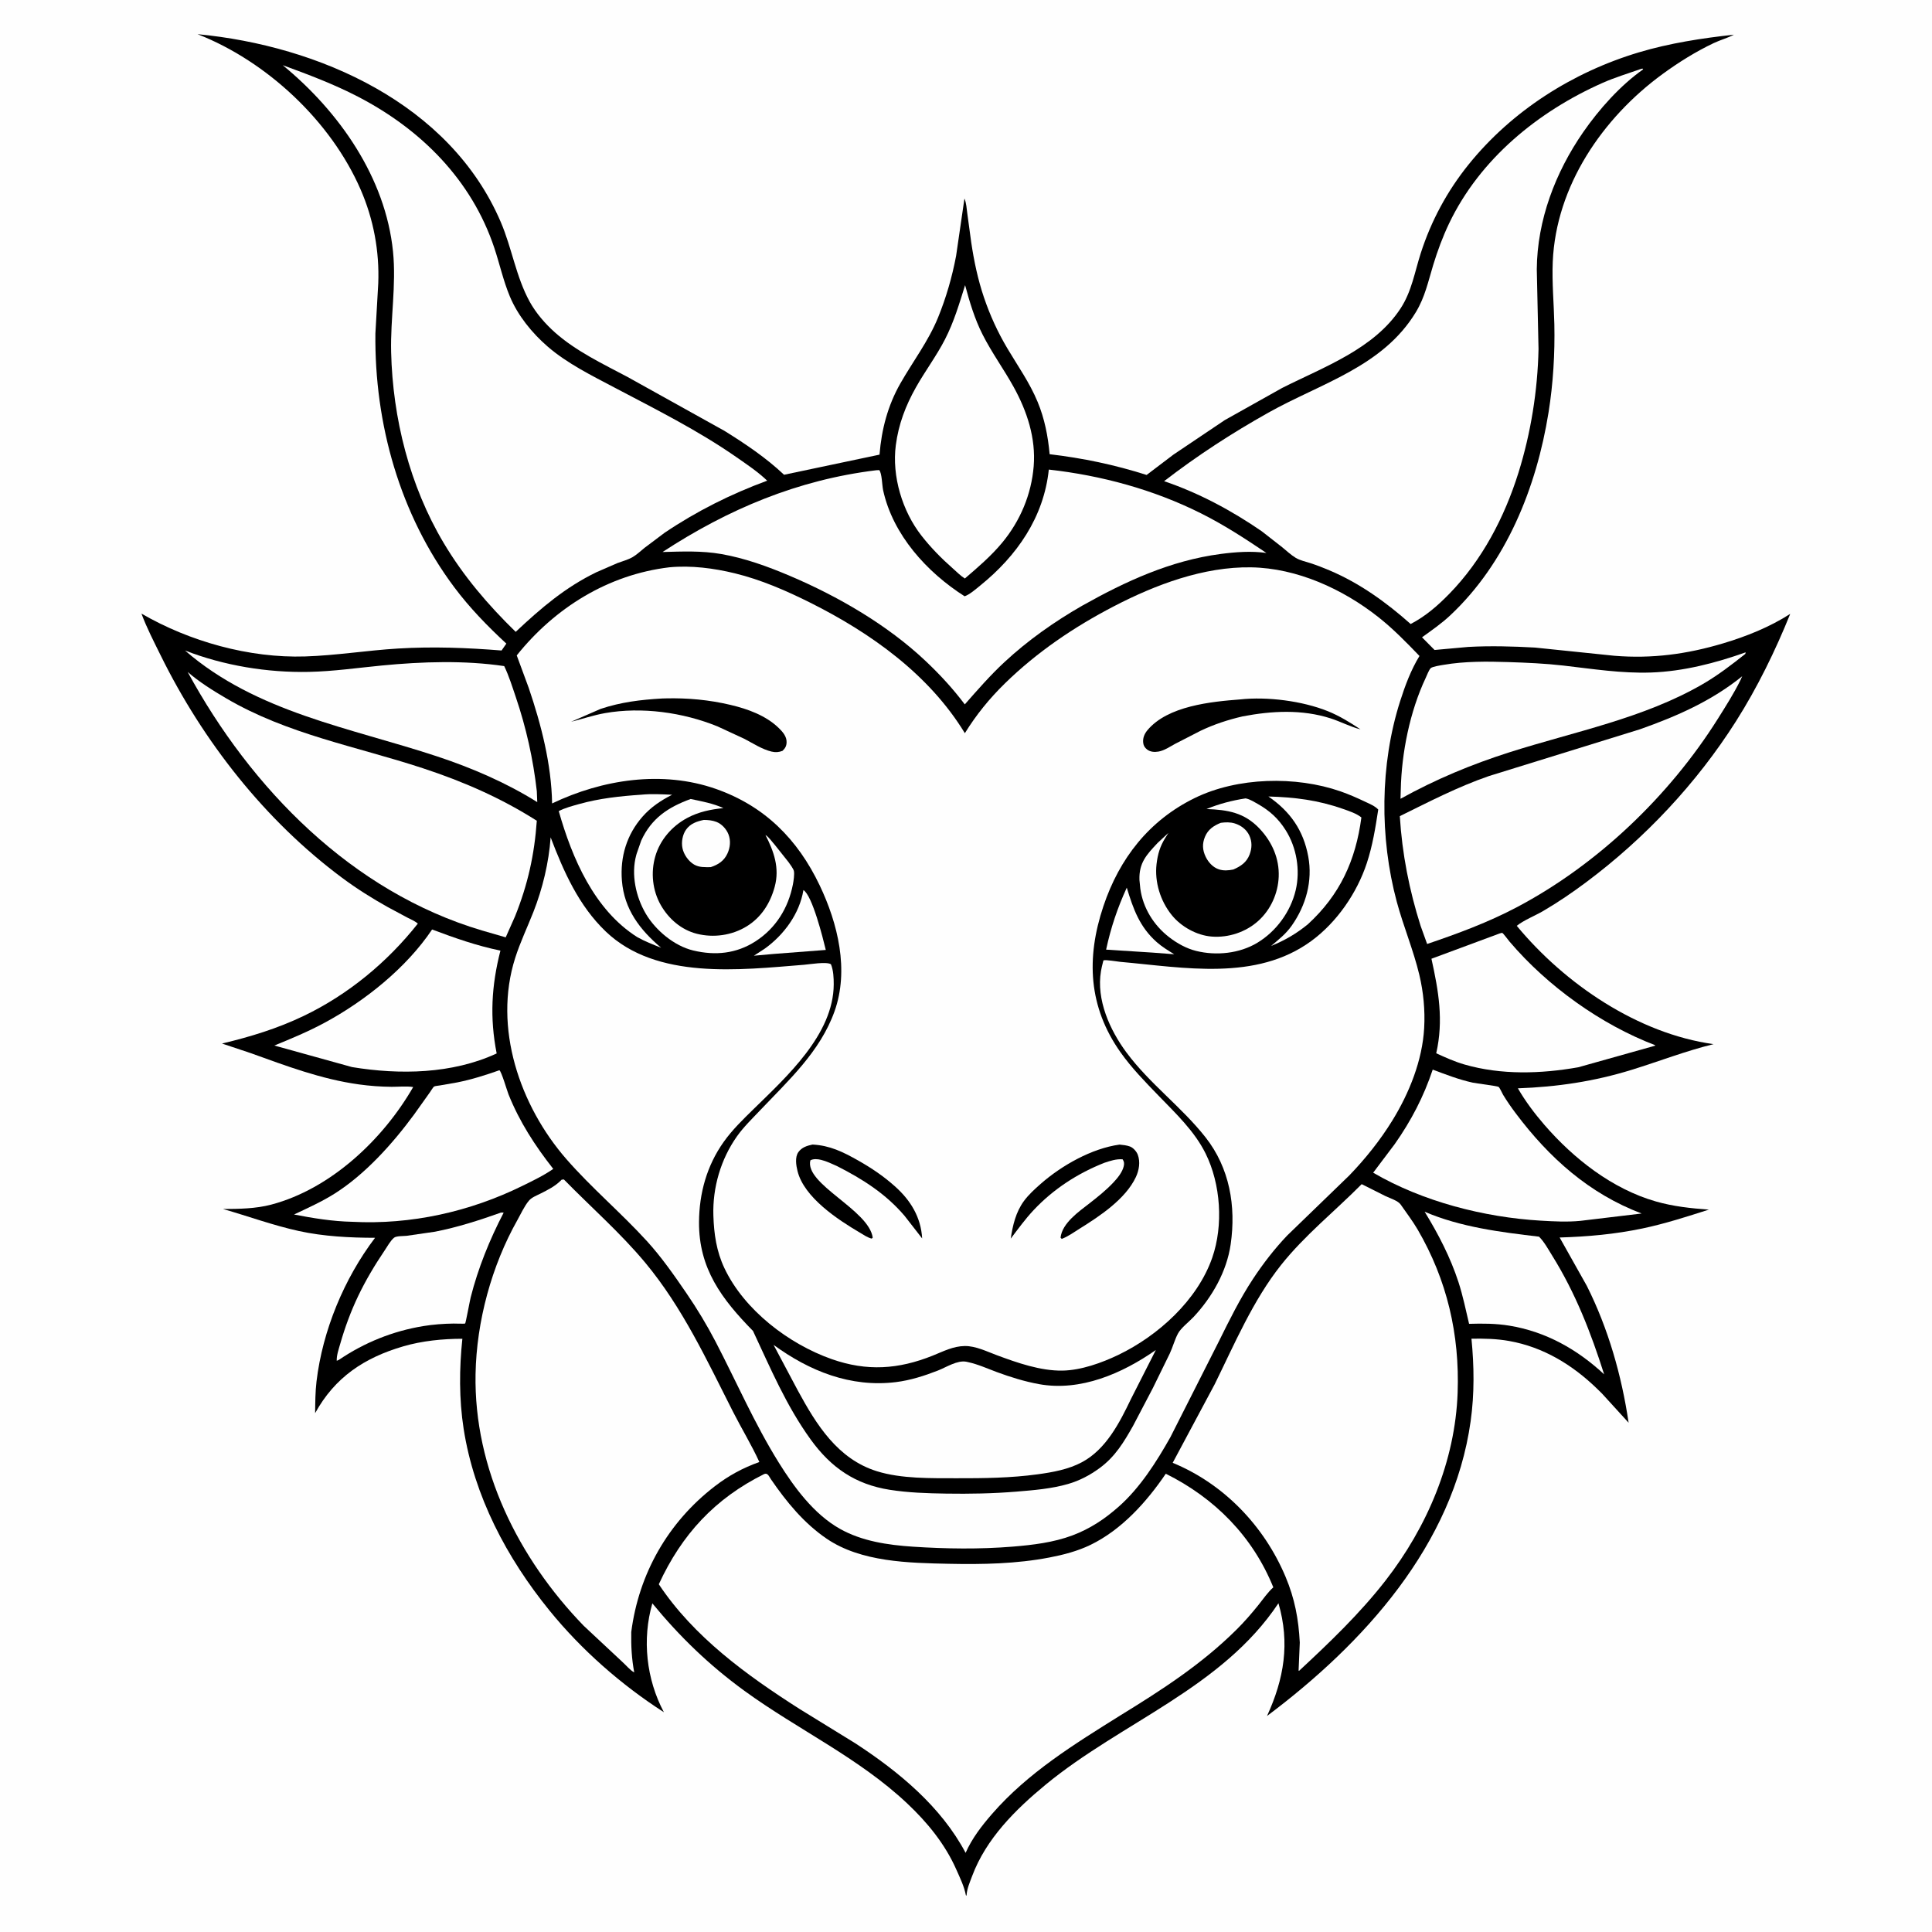
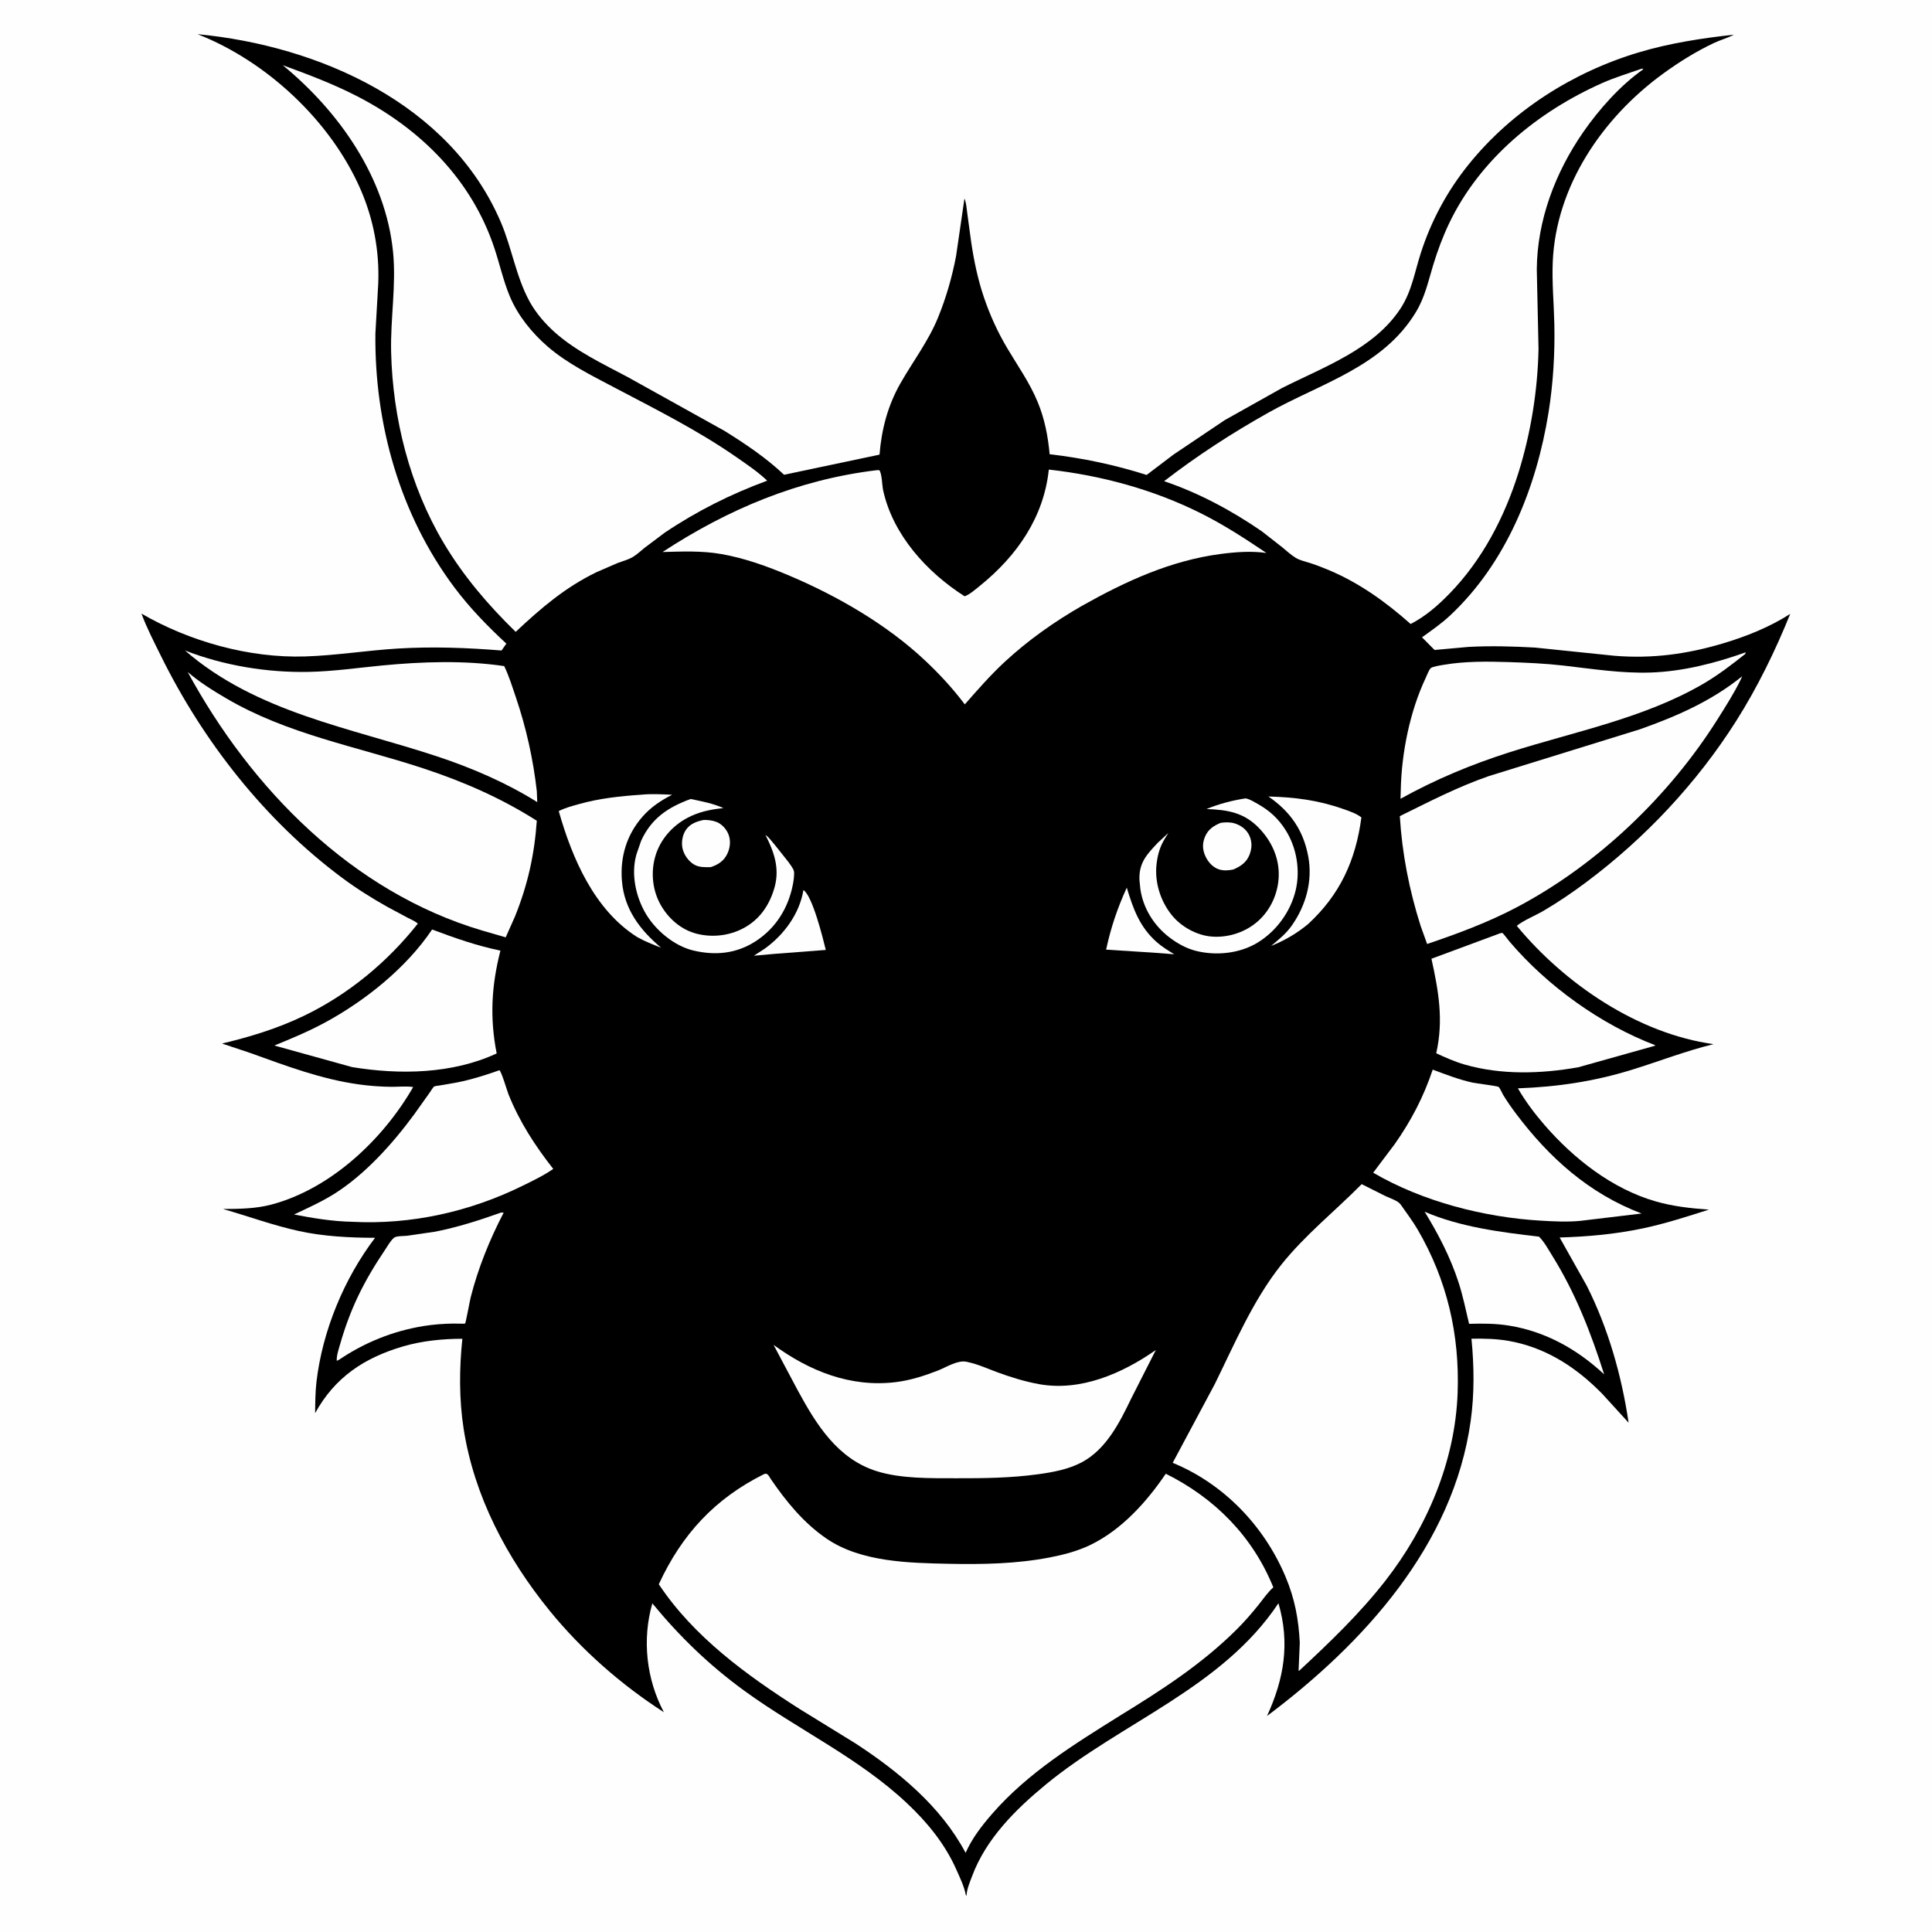
<svg xmlns="http://www.w3.org/2000/svg" version="1.1" style="display: block;" viewBox="0 0 2048 2048" width="1024" height="1024">
  <path transform="translate(0,0)" fill="rgb(254,254,254)" d="M -0 -0 L 2048 0 L 2048 2048 L -0 2048 L -0 -0 z" />
  <path transform="translate(0,0)" fill="rgb(0,0,0)" d="M 209.406 36.226 C 338.058 48.495 477.017 109.848 530.802 235.292 C 542.621 262.856 546.974 293.37 561.465 319.762 C 568.2 332.027 578.039 343.304 588.458 352.566 C 610.435 372.102 639.194 385.835 665.115 399.525 L 768.004 456.755 C 790.05 470.475 812.232 485.355 831.123 503.272 L 932.329 481.944 C 934.461 455.21 941.071 429.916 954.404 406.5 C 967.702 383.147 984.118 361.7 994.344 336.659 C 1002.92 315.661 1009.3 293.558 1013.5 271.279 L 1022.36 210.454 C 1024.39 215.178 1024.65 221.059 1025.36 226.166 L 1029.53 256.842 C 1032.46 276.546 1036.55 296.105 1042.94 315 C 1049.44 334.215 1057.57 352.018 1067.94 369.46 C 1079.12 388.28 1091.46 405.607 1099.91 425.977 C 1107.31 443.793 1110.92 462.321 1112.66 481.474 C 1147.97 485.643 1181.58 492.673 1215.46 503.471 L 1243.92 481.894 L 1298.36 445.303 L 1359.09 411.266 C 1403.25 388.966 1456.6 370.001 1484.73 326.849 C 1496.47 308.847 1499.58 288.589 1506.03 268.5 C 1517.05 234.122 1534.12 202.496 1556.76 174.402 C 1602.71 117.379 1667.3 76.438 1737.26 55.5 C 1769.78 45.764 1804.34 40.429 1838.02 36.775 C 1831.24 40.354 1823.59 42.364 1816.6 45.684 C 1797.53 54.738 1779.33 66.105 1762.3 78.555 C 1698.75 125.02 1649.44 197.106 1645.98 277.459 C 1645.04 299.452 1647.2 321.757 1647.67 343.783 C 1648.33 374.617 1646.42 406.658 1641.53 437.141 C 1628.78 516.61 1596.77 596.753 1537 652.591 C 1527.91 661.083 1517.47 668.311 1507.4 675.57 L 1520.7 689.003 L 1556.54 685.767 C 1580 684.491 1603.68 685.138 1627.13 686.449 L 1711.31 695.144 C 1751.19 698.405 1788.16 693.466 1826.5 682.007 C 1851.36 674.578 1875.81 664.783 1897.71 650.747 C 1881.92 689.846 1862.83 728.949 1840.22 764.576 C 1798.52 830.315 1743.7 888.666 1681.37 935.22 C 1666.81 946.092 1651.63 956.463 1635.95 965.62 C 1627.11 970.781 1615.74 975.179 1607.81 981.396 C 1658.88 1043.12 1736.26 1095.71 1816.42 1106.83 C 1786.99 1114.02 1758.54 1125.13 1729.61 1134.07 C 1689.71 1146.4 1650.7 1152.16 1609.03 1153.67 C 1616.9 1167.34 1626.89 1180.59 1637.2 1192.49 C 1668.28 1228.36 1709.14 1260.38 1755.29 1273.59 C 1773.73 1278.87 1792.48 1280.92 1811.54 1282.23 C 1788.42 1289.61 1764.81 1297.26 1741.04 1302.23 C 1711.76 1308.36 1683.08 1310.9 1653.29 1311.8 L 1682.13 1363.13 C 1704.84 1408.34 1719.02 1458.21 1726.4 1508.15 L 1698.21 1477.24 L 1692.86 1471.99 C 1666.73 1446.71 1635.97 1427.95 1599.76 1421.5 C 1586.32 1419.11 1573.4 1418.87 1559.81 1419.07 C 1562.66 1448.33 1563.02 1477.33 1558.95 1506.5 C 1540.59 1637.97 1445.45 1742.3 1343.09 1819.02 C 1361.17 1779.62 1367.56 1741.82 1355.21 1699.48 C 1295.4 1789.44 1188.91 1825.51 1108.52 1891.75 C 1076.49 1918.14 1045.26 1949.13 1030.5 1988.71 C 1028.13 1995.06 1025.17 2001.71 1024.64 2008.53 L 1024.58 2009.5 L 1023.86 2009 C 1022.11 1999.68 1017.64 1990.62 1013.83 1981.99 C 1001.86 1954.83 983.064 1931.86 961.575 1911.63 C 910.024 1863.11 845.874 1833.61 789.107 1792.33 C 751.872 1765.24 720.666 1735.1 691.513 1699.63 C 680.511 1737.86 685.102 1779.96 703.746 1815.03 C 658.539 1785.96 616.395 1748.97 582.5 1707.25 C 537.205 1651.51 502.581 1586.04 491.463 1514.5 C 486.596 1483.18 486.802 1450.62 490.127 1419.15 C 469.293 1419.17 447.559 1421.33 427.523 1427.17 C 386.185 1439.23 354.936 1460 334.042 1498.01 C 334.181 1486.93 334.203 1475.4 335.516 1464.4 C 341.964 1410.37 364.743 1355.39 397.572 1312.12 C 371.074 1312.09 342.967 1310.66 317 1304.98 C 289.549 1298.98 263.35 1289.32 236.406 1281.59 C 253.438 1281.53 271.053 1281.3 287.601 1276.92 C 350.515 1260.28 405.915 1208.04 437.983 1152.33 C 430.873 1151.15 422.397 1152.12 415.129 1152.06 C 403.57 1151.97 391.977 1151.12 380.527 1149.53 C 340.512 1143.99 303.451 1129.92 265.707 1116.34 L 235.34 1106.2 C 265.419 1099.02 294.031 1090.31 322.036 1076.87 C 369.16 1054.24 410.606 1019.94 442.915 979.066 C 439.858 976.331 435.598 974.65 431.964 972.751 L 411.128 961.602 C 394.325 952.21 378.122 942.023 362.666 930.528 C 280.911 869.728 215.137 785.762 170.295 694.695 C 163.079 680.04 155.646 665.776 149.937 650.429 C 200.961 680.045 264.187 697.752 323.51 695.863 C 356.353 694.816 389.106 689.439 421.939 687.464 C 458.923 685.24 494.824 686.619 531.676 689.557 L 536.751 682.253 C 516.86 663.874 497.801 644.269 481.552 622.54 C 423.814 545.327 396.877 449.209 397.935 353.481 L 400.962 300.449 C 402.293 266.231 395.978 232.459 382.325 201.021 C 350.786 128.399 282.747 64.92 209.406 36.226 z" />
  <path transform="translate(0,0)" fill="rgb(254,254,254)" d="M 1194.43 940.961 C 1201.3 963.552 1208 982.596 1226.24 998.74 C 1231.85 1003.71 1238.36 1007.63 1244.73 1011.55 L 1221.76 1009.8 L 1172.53 1006.65 C 1177.5 983.395 1184.55 962.557 1194.43 940.961 z" />
  <path transform="translate(0,0)" fill="rgb(254,254,254)" d="M 746.031 869.156 C 750.69 869.185 755.111 869.574 759.5 871.275 C 765.126 873.456 770.082 878.916 772.226 884.5 C 774.782 891.156 774.071 898.37 771.113 904.777 C 767.461 912.687 761.344 916.555 753.389 919.217 C 747.261 919.225 741.314 919.67 735.805 916.476 C 729.767 912.975 724.716 905.722 723.384 898.865 C 722.161 892.565 723.495 884.791 727.233 879.5 C 731.835 872.985 738.633 870.715 746.031 869.156 z" />
  <path transform="translate(0,0)" fill="rgb(254,254,254)" d="M 1294.08 872.218 C 1298.99 871.569 1304.06 871.369 1308.84 872.849 C 1315.43 874.888 1321.39 879.292 1324.34 885.661 C 1327.4 892.249 1327.19 899.163 1324.62 905.845 C 1321.4 914.229 1315.28 918.247 1307.42 921.704 C 1302.28 922.761 1297.03 923.214 1291.97 921.514 C 1285.79 919.444 1280.91 914.085 1278.12 908.336 C 1274.63 901.147 1274.27 894.4 1277.33 887.012 C 1280.54 879.236 1286.64 875.22 1294.08 872.218 z" />
  <path transform="translate(0,0)" fill="rgb(254,254,254)" d="M 851.659 943.5 C 861.114 949.321 872.369 994.464 875.365 1006.97 L 820.755 1011.16 L 799.151 1013.09 L 810.61 1005.65 C 830.965 991.067 847.564 968.602 851.659 943.5 z" />
  <path transform="translate(0,0)" fill="rgb(254,254,254)" d="M 1344.57 844.316 C 1372.51 845.098 1396.99 848.129 1423.5 857.436 C 1429.88 859.676 1437.81 862.247 1443.13 866.525 C 1437.11 912.05 1420.45 948.553 1386.31 979.845 C 1374.17 989.711 1361.96 996.878 1347.44 1002.73 C 1355.72 995.711 1363.1 990.04 1369.41 981.037 C 1384.39 959.665 1391.62 933.835 1386.8 907.906 C 1381.64 880.083 1367.72 860.233 1344.57 844.316 z" />
  <path transform="translate(0,0)" fill="rgb(254,254,254)" d="M 732.122 846.962 C 743.837 849.436 755.896 851.593 766.842 856.629 C 753.314 857.975 740.553 860.608 728.478 867.066 C 712.432 875.648 699.72 890.173 694.626 907.781 C 689.666 924.924 691.652 944.043 700.537 959.548 C 708.835 974.029 722.215 985.656 738.589 989.812 C 756.388 994.33 775.871 991.592 791.559 981.949 C 807.117 972.385 816.533 957.331 821.226 940 C 826.6 920.155 820.406 902.637 811.43 885.132 C 814.807 887.044 818.626 892.619 821.342 895.607 L 835.848 913.85 C 837.339 915.988 841.035 920.824 841.567 923.311 C 842.293 926.704 841.193 934.058 840.519 937.511 C 835.648 962.468 822.471 983.904 800.95 997.796 C 780.591 1010.94 758.281 1013.17 734.797 1007.54 C 714.713 1002.72 694.958 986.188 684.571 968.573 C 674.044 950.72 668.868 927.063 674.384 906.688 L 674.87 905 L 679.707 891.092 C 690.618 867.317 708.282 855.683 732.122 846.962 z" />
  <path transform="translate(0,0)" fill="rgb(254,254,254)" d="M 1320.27 846.332 L 1321.32 846.508 C 1325.32 847.476 1329.68 850.155 1333.26 852.194 C 1345.95 859.424 1354.98 867.584 1362.82 879.964 C 1374.48 898.378 1378.51 922.391 1373.5 943.609 C 1368.12 966.421 1352.89 987.286 1332.83 999.379 C 1313.86 1010.81 1289.3 1013.29 1268 1008.03 C 1257.6 1005.46 1247.77 999.969 1239.32 993.436 C 1222.99 980.811 1211.59 962.475 1208.78 942 L 1207.86 932.774 C 1207.25 914.636 1215.34 906.111 1227.14 893.54 L 1238.51 882.988 L 1235.27 888.195 C 1229.74 896.935 1227.19 905.597 1226 915.861 C 1223.77 934.995 1230.06 955.123 1242.13 970.057 C 1252.1 982.394 1268.56 991.561 1284.5 992.808 C 1302.16 994.19 1320.51 988.133 1333.71 976.299 C 1346.98 964.403 1354.77 947.085 1355.48 929.362 C 1356.24 910.069 1348.42 892.454 1335.29 878.5 C 1319.13 861.34 1301.57 858.416 1278.95 857.617 C 1292.15 852.122 1306.14 848.501 1320.27 846.332 z" />
  <path transform="translate(0,0)" fill="rgb(254,254,254)" d="M 679.771 842.419 C 690.463 841.316 701.761 841.994 712.484 842.465 C 700.59 848.507 690.096 855.492 681.214 865.549 C 664.382 884.606 657.245 908.275 659.246 933.5 C 661.661 963.948 678.352 985.662 700.782 1004.64 C 692.09 1001.2 683.698 997.967 675.518 993.383 C 629.965 964.574 606.444 909.761 592.298 859.805 C 598.827 856.385 606.61 854.374 613.677 852.383 C 635.296 846.294 657.445 843.922 679.771 842.419 z" />
  <path transform="translate(0,0)" fill="rgb(254,254,254)" d="M 530.722 1285.5 C 532.589 1285.24 531.534 1285.3 533.891 1285.5 C 519.096 1313.89 506.804 1344.22 498.939 1375.27 C 498.069 1378.71 493.672 1402.55 493.069 1403.01 C 492.592 1403.37 482.385 1403.01 480.716 1403.03 C 470.151 1403.17 459.239 1403.98 448.804 1405.69 C 416.428 1410.99 386.375 1423.11 359.239 1441.5 L 356.96 1442.5 C 356.666 1436.88 359.107 1429.95 360.651 1424.54 C 365.583 1407.25 371.892 1390.15 379.639 1373.93 C 387.683 1357.08 397.173 1341.2 407.607 1325.73 C 410.412 1321.57 413.878 1315.2 417.659 1312.07 C 420.111 1310.04 427.798 1310.36 431 1310.02 L 461.189 1305.64 C 485.068 1300.97 507.839 1293.62 530.722 1285.5 z" />
  <path transform="translate(0,0)" fill="rgb(254,254,254)" d="M 1510.2 1284.5 C 1548.42 1300.87 1590.57 1306.11 1631.43 1310.92 C 1636.97 1316.38 1641.39 1324.61 1645.51 1331.22 C 1670.06 1370.65 1686.43 1412.72 1700.46 1456.87 C 1672.08 1430.44 1638.7 1411.59 1600 1405.26 C 1585.55 1402.9 1571.84 1402.9 1557.29 1403.32 C 1553.77 1388.55 1550.81 1373.81 1546.12 1359.34 C 1537.5 1332.78 1524.72 1308.24 1510.2 1284.5 z" />
  <path transform="translate(0,0)" fill="rgb(254,254,254)" d="M 1589.69 989.5 C 1590.62 989.315 1591.55 988.811 1592.5 988.945 C 1593.31 989.06 1599.23 997.021 1600.25 998.22 C 1640.4 1045.39 1696.88 1085.96 1754.62 1107.99 L 1754.28 1108.53 L 1673.04 1131.35 C 1633.42 1138.35 1591.36 1139.67 1552.43 1128.42 C 1542.05 1125.42 1532.27 1121.02 1522.47 1116.53 C 1530.37 1081.47 1524.98 1050.69 1517.39 1016.31 L 1589.69 989.5 z" />
  <path transform="translate(0,0)" fill="rgb(254,254,254)" d="M 458.042 985.31 C 482.273 994.387 505.035 1002.44 530.468 1007.69 C 520.945 1045 519.076 1078.82 526.49 1116.7 C 479.231 1138.56 423.727 1139.44 373.217 1131.16 L 290.824 1108.3 C 309.057 1100.86 326.945 1093.41 344.295 1084.04 C 386.982 1060.99 430.837 1025.9 458.042 985.31 z" />
  <path transform="translate(0,0)" fill="rgb(254,254,254)" d="M 529.374 1134.5 C 531.521 1135.59 537.535 1156.32 539.039 1160.07 C 550.714 1189.18 567.178 1214.56 586.467 1239.08 C 576.466 1246.08 565.075 1251.49 554.134 1256.89 C 498.206 1284.49 435.604 1298.45 373.249 1295.15 C 352.442 1294.71 332.068 1291.36 311.682 1287.43 C 326.11 1280.6 340.852 1273.99 354.386 1265.49 C 387.018 1244.97 416.196 1212.35 438.901 1181.5 L 455.702 1157.91 C 456.663 1156.59 459.107 1152.41 460.218 1151.75 C 461.26 1151.14 464.956 1150.86 466.287 1150.61 L 484.791 1147.38 C 500.048 1144.34 514.726 1139.67 529.374 1134.5 z" />
  <path transform="translate(0,0)" fill="rgb(254,254,254)" d="M 1518.74 1133.84 C 1532.81 1139.09 1546.38 1144.41 1561.11 1147.64 C 1564.56 1148.4 1587.28 1151.18 1588.58 1152.15 C 1589.84 1153.09 1592.36 1158.89 1593.33 1160.5 C 1597.5 1167.41 1602.13 1174.02 1606.98 1180.46 C 1642.27 1227.38 1684.55 1265.32 1740.2 1286.37 L 1675.04 1294.18 C 1661.19 1295.51 1647.26 1294.76 1633.4 1293.95 C 1573.14 1290.43 1508.05 1273.71 1455.63 1243.11 L 1478.52 1212.72 C 1495.94 1187.93 1509.1 1162.65 1518.74 1133.84 z" />
  <path transform="translate(0,0)" fill="rgb(254,254,254)" d="M 1850.48 691.5 L 1850.11 693.133 C 1835.7 704.621 1821.14 715.772 1805.17 725.057 C 1742.44 761.512 1668.89 775.54 1600.42 797.349 C 1559.78 810.291 1521.9 826.078 1484.59 846.751 L 1484.88 837.248 C 1485.69 798.049 1494.56 754.052 1511.32 718.552 C 1512.46 716.131 1514.73 710.065 1516.6 708.301 C 1518.48 706.521 1527.74 705.189 1530.5 704.713 C 1552.57 700.911 1576.48 701.102 1598.8 701.829 C 1618.38 702.466 1637.84 703.302 1657.32 705.531 C 1688.5 709.1 1718.61 713.954 1750.15 712.892 C 1784.11 711.748 1818.62 702.863 1850.48 691.5 z" />
  <path transform="translate(0,0)" fill="rgb(254,254,254)" d="M 196.1 689.556 C 237.322 705.601 283.516 713.173 327.683 712.223 C 353.662 711.665 379.315 707.916 405.139 705.426 C 447.413 701.349 492.42 699.852 534.483 706.089 C 539.466 716.408 543.024 727.922 546.718 738.785 C 557.747 771.224 565.219 804.712 569.05 838.75 L 569.508 850.283 C 536.626 829.667 500.179 814.006 463.376 801.821 C 371.216 771.307 271.974 755.39 196.1 689.556 z" />
-   <path transform="translate(0,0)" fill="rgb(254,254,254)" d="M 1023.05 302.281 C 1027.86 320.189 1033.15 337.95 1041.55 354.561 C 1051.31 373.867 1064.06 391.305 1074.5 410.188 C 1088.72 435.91 1098.15 464.457 1095.76 494.166 C 1093.35 524.07 1081.49 552.183 1062.36 575.262 C 1050.68 589.341 1036.63 601.373 1022.77 613.242 C 1018.22 610.406 1014.04 606.081 1010 602.533 C 997.834 591.828 986.884 580.7 976.868 567.924 C 956.513 541.958 945.305 504.851 949.597 471.92 C 952.503 449.625 959.965 430.074 970.994 410.5 C 980.644 393.374 992.667 377.364 1001.64 359.913 C 1011.21 341.325 1016.84 322.092 1023.05 302.281 z" />
  <path transform="translate(0,0)" fill="rgb(254,254,254)" d="M 820.016 1425.62 C 858.047 1453.39 901.68 1470.97 949.586 1465.11 C 964.882 1463.24 979.919 1458.43 994.22 1452.83 C 1002.98 1449.41 1014.88 1441.6 1024.43 1443.51 L 1026 1443.86 C 1036.78 1446.19 1046.5 1450.69 1056.8 1454.5 C 1071.07 1459.78 1086.25 1464.48 1101.24 1467.22 C 1145.39 1475.28 1189.68 1455.93 1225.24 1431.06 L 1198.94 1482.85 C 1186.78 1508.19 1172.51 1536.29 1146.9 1550 C 1132.61 1557.64 1115.92 1560.65 1100.03 1562.82 C 1071.33 1566.74 1042.63 1567.07 1013.73 1567 C 986.752 1566.93 955.535 1567.65 929.594 1559.58 C 887.916 1546.6 865.367 1510.19 845.63 1473.81 L 820.016 1425.62 z" />
  <path transform="translate(0,0)" fill="rgb(254,254,254)" d="M 198.932 712.29 C 211.166 722.959 225.827 732.083 239.814 740.286 C 304.976 778.5 377.715 791.145 448.389 814.409 C 491.107 828.471 531.036 845.873 569.034 870.031 C 566.521 906.043 559.465 937.799 545.991 971.309 L 536.068 993.624 L 510.959 986.354 C 373.102 945.463 266.178 836.078 198.932 712.29 z" />
  <path transform="translate(0,0)" fill="rgb(254,254,254)" d="M 1846.8 716.852 L 1844.94 721 C 1837.94 735.174 1829.37 748.633 1820.96 762 C 1769.64 843.606 1693.54 916.455 1608.1 961.592 C 1577.56 977.723 1545.46 989.614 1512.82 1000.67 L 1505.94 981.56 C 1493.85 943.533 1486.3 904.96 1483.86 865.144 C 1515.14 849.763 1545.23 834.085 1578.35 822.645 L 1738.54 773.03 C 1777.61 759.186 1814.26 743.128 1846.8 716.852 z" />
  <path transform="translate(0,0)" fill="rgb(254,254,254)" d="M 928.698 498.5 L 932.003 498.321 C 934.894 501.412 935.035 514.535 936.137 519.597 C 946.444 566.944 982.592 606.677 1022.55 632.091 C 1028.02 630.171 1034.39 624.481 1039.02 620.742 C 1077.93 589.331 1106.5 548.321 1111.78 497.769 C 1167.59 504.014 1222.68 518.944 1273 544.117 C 1297.41 556.328 1319.85 570.935 1342.44 586.167 C 1326.66 583.89 1309.63 585.157 1293.85 587.237 C 1240.78 594.235 1193.16 616.208 1147 642.167 C 1117.62 659.006 1089.35 678.963 1064.53 702.067 C 1049.58 715.977 1036.2 731.389 1022.71 746.682 C 1010.11 729.934 996.504 715.188 981.292 700.807 C 940.663 662.397 888.345 632.09 837.015 610.322 C 813.642 600.41 789.596 591.678 764.5 587.294 C 743.811 583.679 723.189 584.593 702.324 585.158 C 771.834 539.714 845.664 508.634 928.698 498.5 z" />
-   <path transform="translate(0,0)" fill="rgb(254,254,254)" d="M 595.391 1250.5 L 597.74 1250.28 C 626.426 1279.64 657.743 1306.95 684.019 1338.54 C 723.44 1385.94 749.281 1441.8 776.932 1496.34 C 785.994 1514.21 796.646 1531.61 804.951 1549.79 C 787.478 1556.02 772.428 1564.18 757.661 1575.55 C 708.141 1613.68 677.111 1668.18 669.158 1730.03 C 668.908 1744.95 669.566 1758.08 672.303 1772.83 C 667.989 1770.61 663.761 1765.3 660 1761.95 L 618.718 1723.36 C 549.66 1652.09 502.219 1557.16 504.108 1456.5 C 505.156 1400.66 521.077 1341.88 548.507 1293.24 C 552.182 1286.72 555.917 1278.37 560.715 1272.72 C 563.687 1269.22 569.006 1267.24 573.076 1265.18 C 580.889 1261.23 588.116 1257.67 594.442 1251.46 L 595.391 1250.5 z" />
  <path transform="translate(0,0)" fill="rgb(254,254,254)" d="M 1443.44 1255.25 L 1468.9 1268.02 C 1473.46 1270.18 1482 1272.83 1484.76 1276.85 C 1490.8 1285.66 1497.36 1294.1 1502.75 1303.34 C 1534.02 1356.95 1547.34 1414.66 1545.15 1476.39 C 1542.59 1548.84 1512.91 1618.67 1468.68 1675.5 C 1441.47 1710.46 1409.37 1741.15 1377 1771.23 L 1376.56 1770.82 L 1377.83 1741.23 C 1376.54 1716.24 1372.5 1694.67 1362.75 1671.47 C 1340.05 1617.51 1297.26 1572.92 1243.1 1550.65 L 1287.71 1467.21 C 1308.62 1424.66 1328.29 1378.33 1357.94 1341 C 1382.99 1309.45 1415.15 1283.83 1443.44 1255.25 z" />
  <path transform="translate(0,0)" fill="rgb(254,254,254)" d="M 1738.19 73.5 L 1741.01 72.673 L 1741.83 73.5 C 1717.61 90.523 1695.12 115.782 1678.29 140.05 C 1648.8 182.587 1629.45 233.326 1629.06 285.5 L 1630.9 369.961 C 1629.99 414.004 1622.75 459.17 1609.59 501.197 C 1594.83 548.323 1571.15 593.705 1536.5 629.276 C 1524.04 642.067 1511.29 653.163 1495.36 661.481 C 1469.47 638.466 1441.39 618.217 1409.33 604.634 C 1402.62 601.79 1395.77 599.114 1388.83 596.877 C 1383.89 595.285 1378.03 594.039 1373.6 591.387 C 1368.51 588.339 1363.73 583.796 1359.12 580.045 L 1337.53 563.181 C 1305.61 541.193 1270.76 522.507 1233.99 510.073 C 1269.41 482.782 1305.49 459.359 1344.46 437.464 C 1400.06 406.232 1465.93 388.841 1500.98 330.723 C 1510.55 314.872 1513.97 298.291 1519.28 280.835 C 1523.79 266.016 1529.37 250.976 1536.03 237 C 1568.7 168.506 1630.44 118.171 1698.84 87.846 C 1711.51 82.225 1725.1 78.134 1738.19 73.5 z" />
  <path transform="translate(0,0)" fill="rgb(254,254,254)" d="M 299.69 69.096 C 327.058 79.111 354.067 89.265 379.972 102.739 C 446.383 137.279 500.056 190.84 524.024 262.894 C 529.696 279.947 533.484 297.485 540.417 314.134 C 548.912 334.531 563.99 353.064 580.617 367.439 C 601.261 385.287 627.345 398.155 651.418 410.85 C 695.066 433.868 739.534 456.048 780.141 484.264 C 791.493 492.152 803.22 499.985 813.247 509.528 C 774.682 523.74 738.542 541.837 704.452 564.794 L 683.276 580.715 C 679.202 583.984 674.843 588.166 670.304 590.727 C 665.465 593.456 659.606 594.962 654.408 596.928 L 632.5 606.454 C 599.09 622.601 573.439 644.647 546.648 669.792 C 517.365 641.287 491.226 610.681 470.264 575.468 C 434.252 514.974 416.288 443.368 414.616 373.298 C 413.767 337.758 420.177 302.235 416.622 266.812 C 408.736 188.222 359.506 118.217 299.69 69.096 z" />
  <path transform="translate(0,0)" fill="rgb(254,254,254)" d="M 810.167 1562.5 L 811.646 1562.19 C 814.265 1562.19 815.817 1566.03 817.171 1568 C 833.62 1591.97 852.104 1614.62 876.328 1631.1 C 912.787 1655.91 963.324 1656.79 1005.94 1657.69 C 1041.55 1658.44 1077.42 1657.74 1112.5 1651 C 1127.37 1648.15 1142.37 1644.25 1156.03 1637.61 C 1189.08 1621.54 1215.47 1592.14 1235.79 1562.21 C 1287.63 1588.02 1327.8 1628.47 1349.77 1682.64 C 1343.75 1688.03 1339.06 1695.03 1334.01 1701.32 C 1326.71 1710.41 1319.1 1719.17 1310.82 1727.4 C 1273.82 1764.17 1231.59 1791.37 1187.41 1818.52 C 1138.91 1848.84 1089.67 1879.1 1051.71 1922.73 C 1040.69 1935.39 1030.41 1948.67 1023.58 1964.09 C 997.518 1914.96 952.822 1878.14 906.918 1848.13 L 847.301 1811.41 C 791.515 1775.79 735.519 1735.29 698.365 1679.38 C 722.711 1626.52 757.841 1588.49 810.167 1562.5 z" />
-   <path transform="translate(0,0)" fill="rgb(254,254,254)" d="M 709.499 601.371 C 732.534 599.167 756.64 602.309 779.021 607.756 C 806.649 614.48 833.62 626.216 859.004 638.918 C 923.173 671.029 984.899 714.979 1022.79 777.215 C 1034.84 757.704 1048.86 740.459 1065.23 724.448 C 1099.26 691.186 1138.41 664.713 1180.54 642.806 C 1224.67 619.862 1275.9 600.533 1326.37 601.403 C 1374.84 602.239 1423.28 624.304 1461 654.077 C 1476.88 666.614 1490.7 680.812 1504.7 695.37 C 1495.61 710.231 1489.47 726.779 1484.19 743.316 C 1462.77 810.387 1462.4 887.939 1480.59 955.727 C 1487.6 981.842 1498.3 1007.15 1504.55 1033.38 C 1508.92 1051.77 1510.73 1070.84 1509.68 1089.72 C 1507.76 1124.14 1493.87 1158.71 1475.92 1187.82 C 1463.01 1208.77 1447.41 1228.26 1430.36 1245.96 L 1364.54 1309.63 C 1351.04 1323.82 1338.96 1339.41 1328.19 1355.77 C 1314.36 1376.78 1303.18 1399.4 1292.05 1421.91 L 1240.62 1523.55 C 1225.95 1549.59 1208.54 1577.06 1185.99 1597.01 C 1171.06 1610.23 1155.6 1620.52 1136.85 1627.57 C 1116.76 1635.12 1094.78 1637.74 1073.5 1639.49 C 1038.58 1642.35 1002.69 1641.86 967.74 1639.55 C 941.213 1637.79 913.671 1633.78 890.228 1620.55 C 862.699 1605 841.954 1576.78 825.551 1550.45 C 799.912 1509.28 780.941 1465.35 758.662 1422.47 C 749.394 1404.64 739.047 1387.49 727.699 1370.91 C 714.672 1351.87 701.211 1332.56 685.648 1315.5 C 658.287 1285.5 627.091 1259.33 600.362 1228.68 C 550.999 1172.07 522.616 1089.28 546.103 1015.53 C 551.427 998.809 558.972 983.108 565.375 966.822 C 575.194 941.85 581.785 914.45 583.703 887.657 C 597.547 923.985 613.47 960.025 642.109 987.419 C 695.975 1038.95 784.329 1028.13 852.188 1022.71 C 858.377 1022.21 876.025 1019.19 880.805 1022.12 C 883.445 1028.39 883.819 1036.67 883.786 1043.5 C 883.532 1096.58 833.941 1141.28 798.901 1175.6 C 787.586 1186.68 776.34 1197.53 767.119 1210.5 C 749.305 1235.55 741.192 1264.81 740.988 1295.35 C 740.66 1344.63 765.028 1377.06 798.215 1410.86 C 816.925 1450.74 833.362 1489.99 859.406 1526 C 880.946 1555.79 906.621 1573.48 943.065 1579.23 C 962.899 1582.36 982.814 1582.96 1002.85 1583.28 C 1027.76 1583.67 1052.68 1583.23 1077.52 1581.18 C 1095.7 1579.68 1114.62 1578.17 1132.22 1573.07 C 1144.5 1569.52 1155.52 1563.68 1165.79 1556.12 C 1182.19 1544.03 1191.32 1528.76 1201.14 1511.37 L 1222.11 1471.35 L 1240.01 1434.8 C 1243.18 1427.97 1245.16 1420.34 1248.63 1413.73 C 1251.83 1407.66 1260.37 1401.24 1265.2 1396.08 C 1284.92 1375.03 1300.41 1347.82 1304.57 1318.98 C 1310.4 1278.58 1303.45 1238.09 1277.93 1205.63 C 1252.59 1173.4 1218.59 1148.76 1193.97 1115.5 C 1176.38 1091.72 1162.03 1059.77 1167.07 1029.5 C 1167.59 1026.36 1168.35 1023.25 1169.14 1020.17 C 1169.25 1019.74 1169.68 1018.05 1169.69 1018.05 C 1172.06 1017.11 1184.56 1019.35 1187.76 1019.63 C 1254.82 1025.56 1331.37 1040.51 1390.12 997.433 C 1417.17 977.597 1438.44 946.645 1448.91 914.869 C 1454.98 896.46 1458.07 877.27 1460.99 858.16 C 1457.61 854.438 1451.69 852.026 1447.21 849.907 C 1438.62 845.837 1429.86 841.956 1420.87 838.835 C 1373.51 822.403 1311.83 823.753 1266.45 845.952 C 1218.13 869.592 1186.63 909.934 1169.66 960.57 C 1151.21 1015.65 1153.74 1067.33 1187.83 1115.54 C 1199.65 1132.25 1213.97 1146.86 1228.17 1161.52 C 1246.38 1180.33 1266.18 1198.97 1277.96 1222.71 C 1294.08 1255.19 1296.95 1298.91 1285.05 1333.15 C 1269.37 1378.28 1227.65 1415.95 1185.48 1436.25 C 1167.95 1444.68 1145.89 1452.59 1126.24 1452.9 C 1102.95 1453.27 1078.27 1444.59 1056.69 1436.57 C 1046.06 1432.63 1034.26 1426.71 1022.71 1426.84 C 1010.37 1426.97 999.914 1432.53 988.723 1437.02 C 952.337 1451.61 918.903 1453.85 881.625 1440.72 C 836.049 1424.67 788.885 1388.68 767.907 1344.28 C 759.482 1326.44 756.836 1308.13 756.211 1288.56 C 755.266 1258.95 764.057 1228.74 781.261 1204.5 C 788.238 1194.67 797.089 1186.11 805.371 1177.38 C 835.754 1145.35 869.29 1114.89 884.583 1072.21 C 900.268 1028.43 888.225 978.996 868.832 938.384 C 845.54 889.604 810.518 854.418 758.944 836.307 C 702.094 816.344 638.591 826.178 585.259 851.677 C 584.522 810.153 573.745 768.143 560.417 729.043 L 547.765 694.76 C 588.181 644.241 644.744 609.101 709.499 601.371 z" />
-   <path transform="translate(0,0)" fill="rgb(0,0,0)" d="M 861.309 1213.27 C 879.796 1214.24 893.606 1221.09 909.583 1230.11 C 923.76 1238.12 936.567 1246.75 948.729 1257.62 C 965.34 1272.47 976.238 1290.3 977.53 1312.8 L 958.891 1288.86 C 938.896 1265.4 914.398 1249.84 887.168 1236.05 C 881.771 1233.66 876.158 1230.91 870.404 1229.5 C 866.834 1228.63 862.227 1228.21 859.019 1230 C 852.691 1255.24 921.192 1282.47 925.125 1312 L 924 1312.98 C 919.593 1311.9 915.4 1308.94 911.516 1306.65 C 887.986 1292.79 852.345 1269.39 845.396 1241.34 C 843.922 1235.4 842.52 1226.71 846.247 1221.39 C 849.85 1216.24 855.474 1214.5 861.309 1213.27 z" />
  <path transform="translate(0,0)" fill="rgb(0,0,0)" d="M 1186.78 1213.32 C 1190.29 1213.64 1194.44 1214.1 1197.75 1215.32 C 1201.29 1216.62 1204.79 1220.59 1206.1 1224.08 C 1208.96 1231.7 1207.45 1240.51 1204.1 1247.69 C 1193.19 1271.03 1165.92 1289.04 1144.81 1302.21 C 1138.6 1306.09 1132.34 1310.68 1125.5 1313.28 L 1124.23 1312 C 1125.88 1296.47 1143.79 1284.25 1155.02 1275.49 C 1163.85 1268.6 1172.53 1261.67 1180.22 1253.5 C 1184.61 1248.84 1189.77 1242.58 1191.21 1236.24 C 1191.87 1233.31 1191.69 1231.36 1190 1228.91 C 1183.04 1228.47 1177.24 1230.44 1170.75 1232.59 C 1142.37 1243.76 1116.62 1260.49 1095.71 1282.74 C 1086.89 1292.11 1079.19 1302.76 1071.42 1313 C 1073.5 1298.97 1076.81 1284.86 1085.39 1273.15 C 1090.32 1266.42 1096.97 1260.39 1103.21 1254.91 C 1125.35 1235.47 1157.3 1217.33 1186.78 1213.32 z" />
  <path transform="translate(0,0)" fill="rgb(0,0,0)" d="M 1314.6 741.418 C 1343.46 738.279 1380.57 743.036 1407.56 753.888 C 1419.73 758.78 1431.25 765.882 1442.14 773.126 C 1431.46 770.474 1421.03 764.882 1410.47 761.5 C 1380.11 751.772 1348.13 753.504 1317.24 759.395 C 1301.72 762.99 1287.08 767.788 1272.68 774.643 L 1245.69 788.506 C 1240.28 791.435 1234.12 795.692 1228 796.704 C 1223.83 797.395 1219.31 797.155 1215.87 794.423 C 1213.51 792.543 1212.21 790.493 1211.85 787.5 C 1211.24 782.414 1213.11 777.888 1216.36 774.008 C 1237.89 748.262 1283.79 743.792 1314.6 741.418 z" />
-   <path transform="translate(0,0)" fill="rgb(0,0,0)" d="M 701.848 740.43 L 705.559 740.319 C 728.988 739.743 751.764 741.858 774.586 747.271 C 792.645 751.553 811.816 758.467 825.41 771.627 C 829.655 775.736 834.072 780.687 833.818 787 C 833.657 791.016 832.285 793.2 829.5 795.928 C 825.564 797.437 822.079 797.697 817.928 796.728 C 808.035 794.418 798.149 787.938 789.149 783.228 L 760.496 769.975 C 723.948 755.131 680.268 749.063 641.312 755.943 C 629.084 758.102 617.446 762.131 605.408 765.087 L 636.681 751.46 C 658.39 744.23 679.154 741.74 701.848 740.43 z" />
</svg>